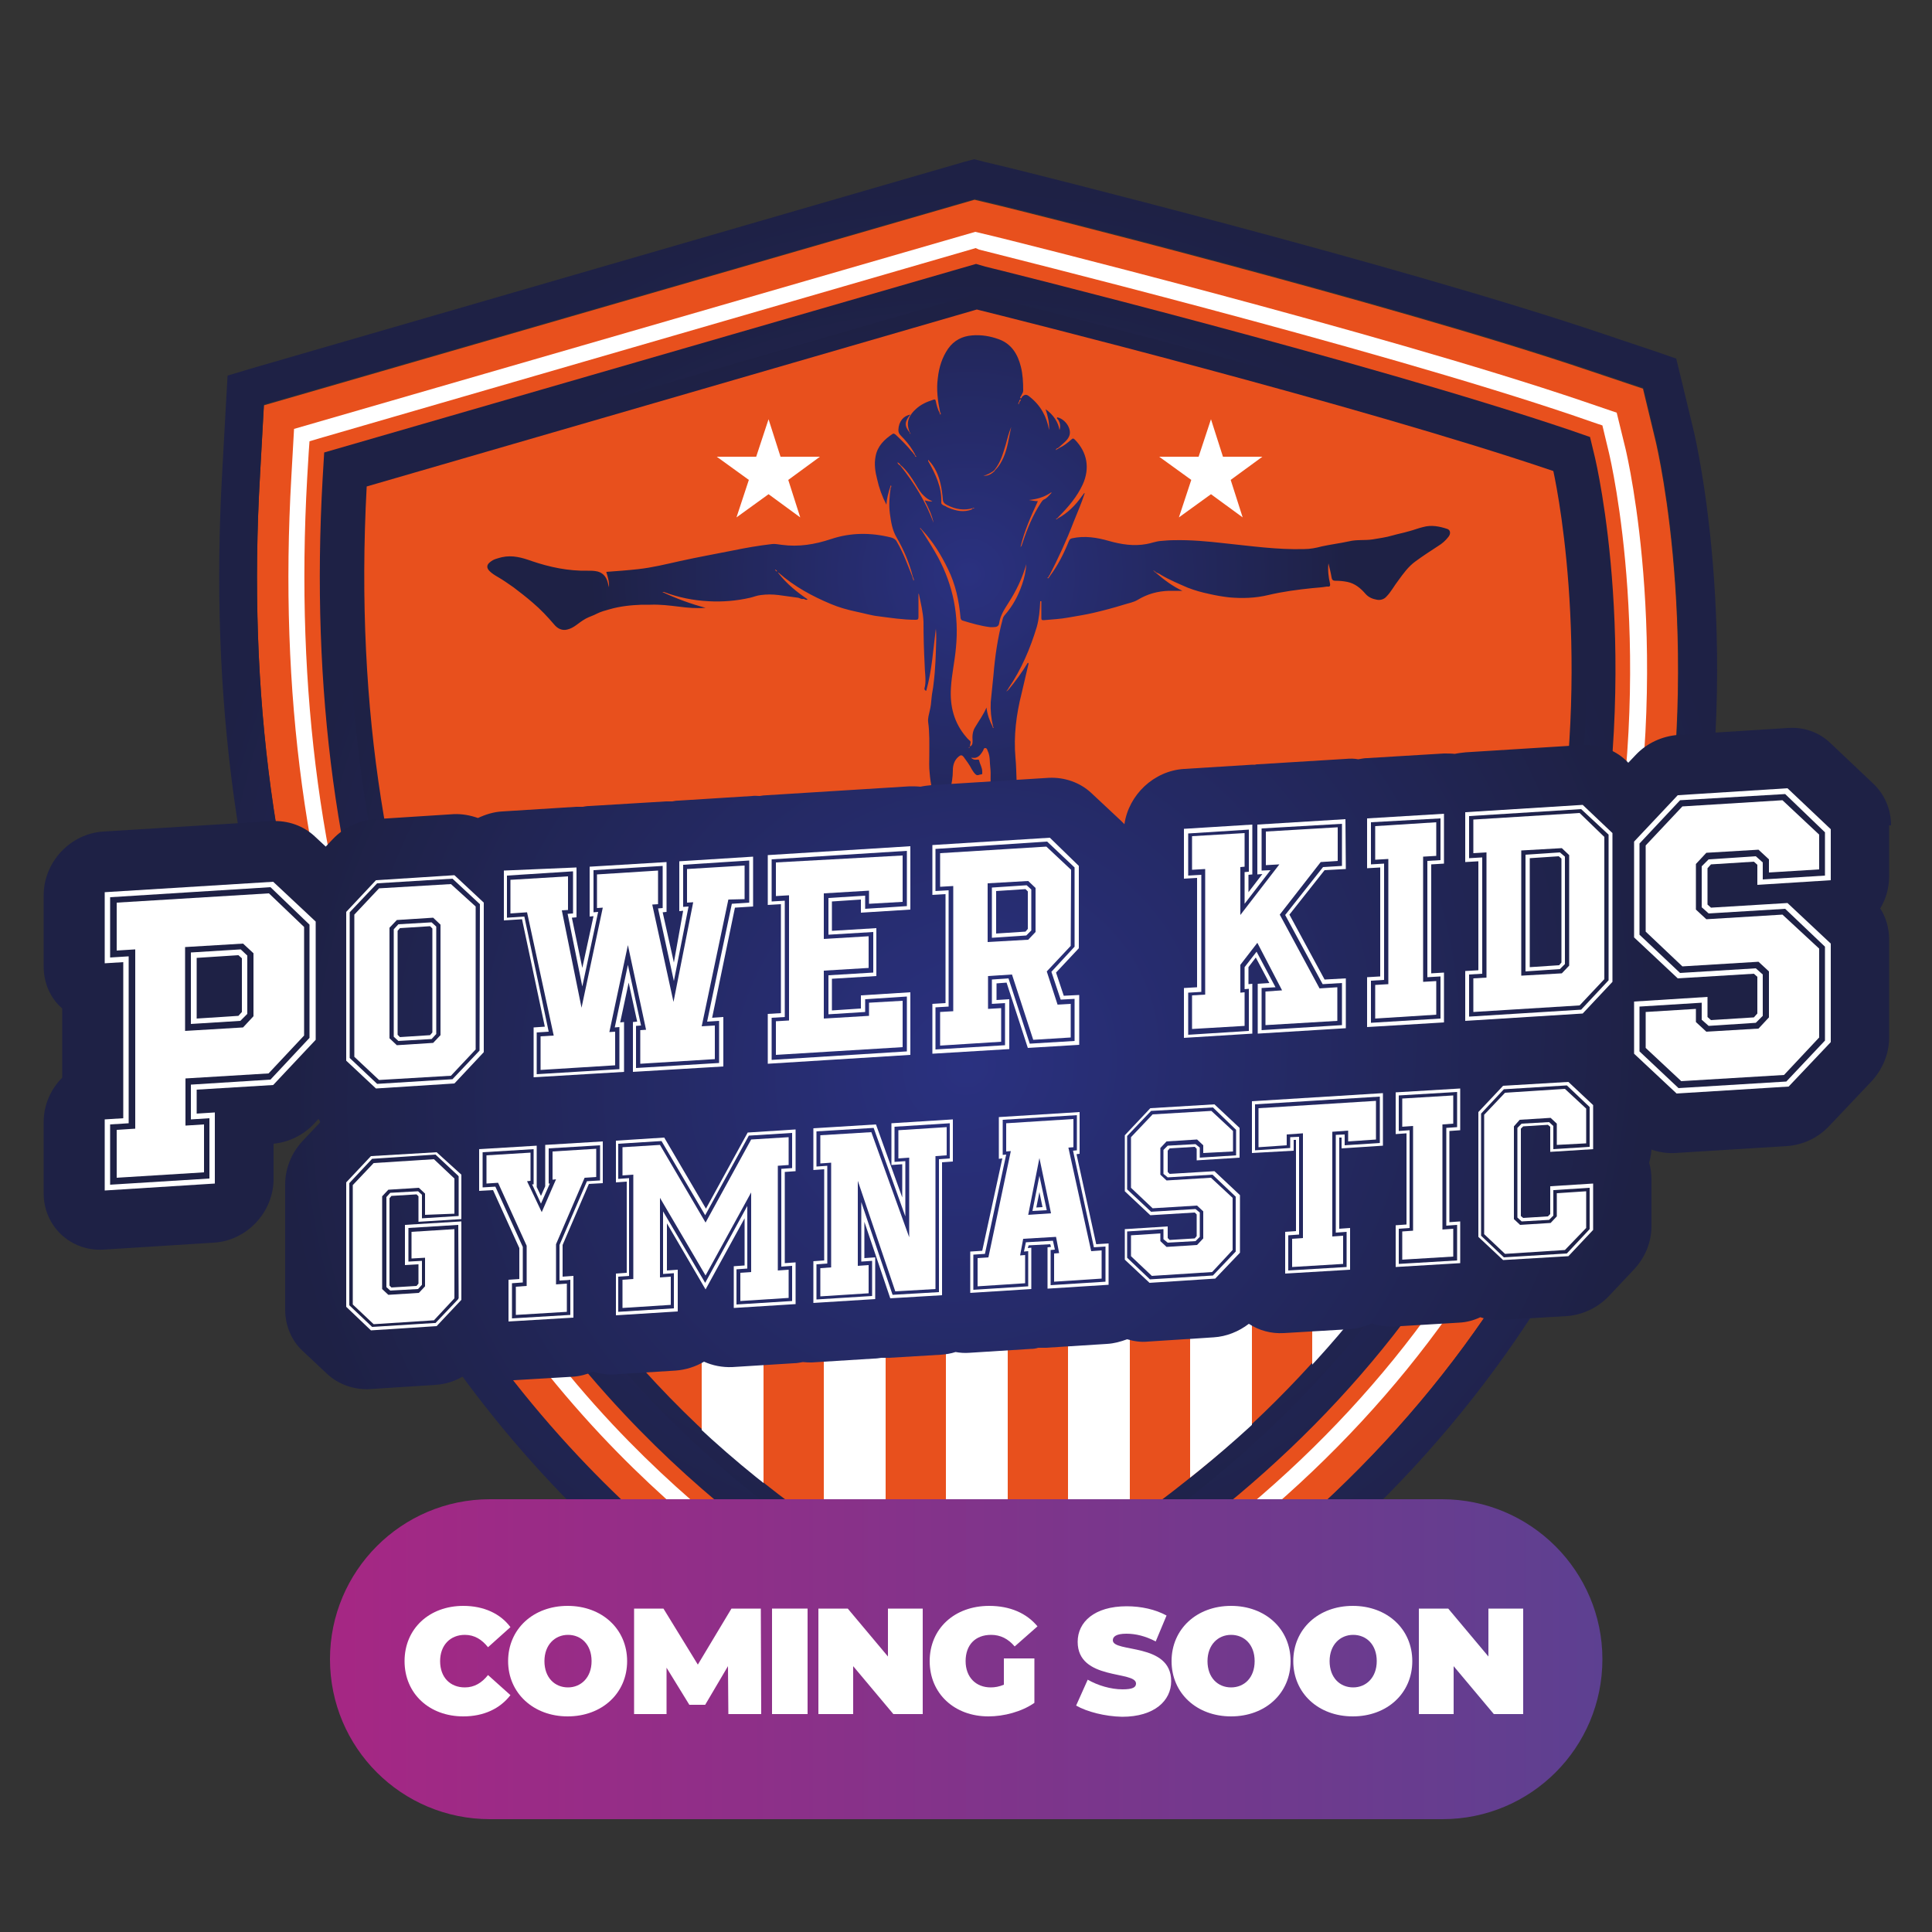
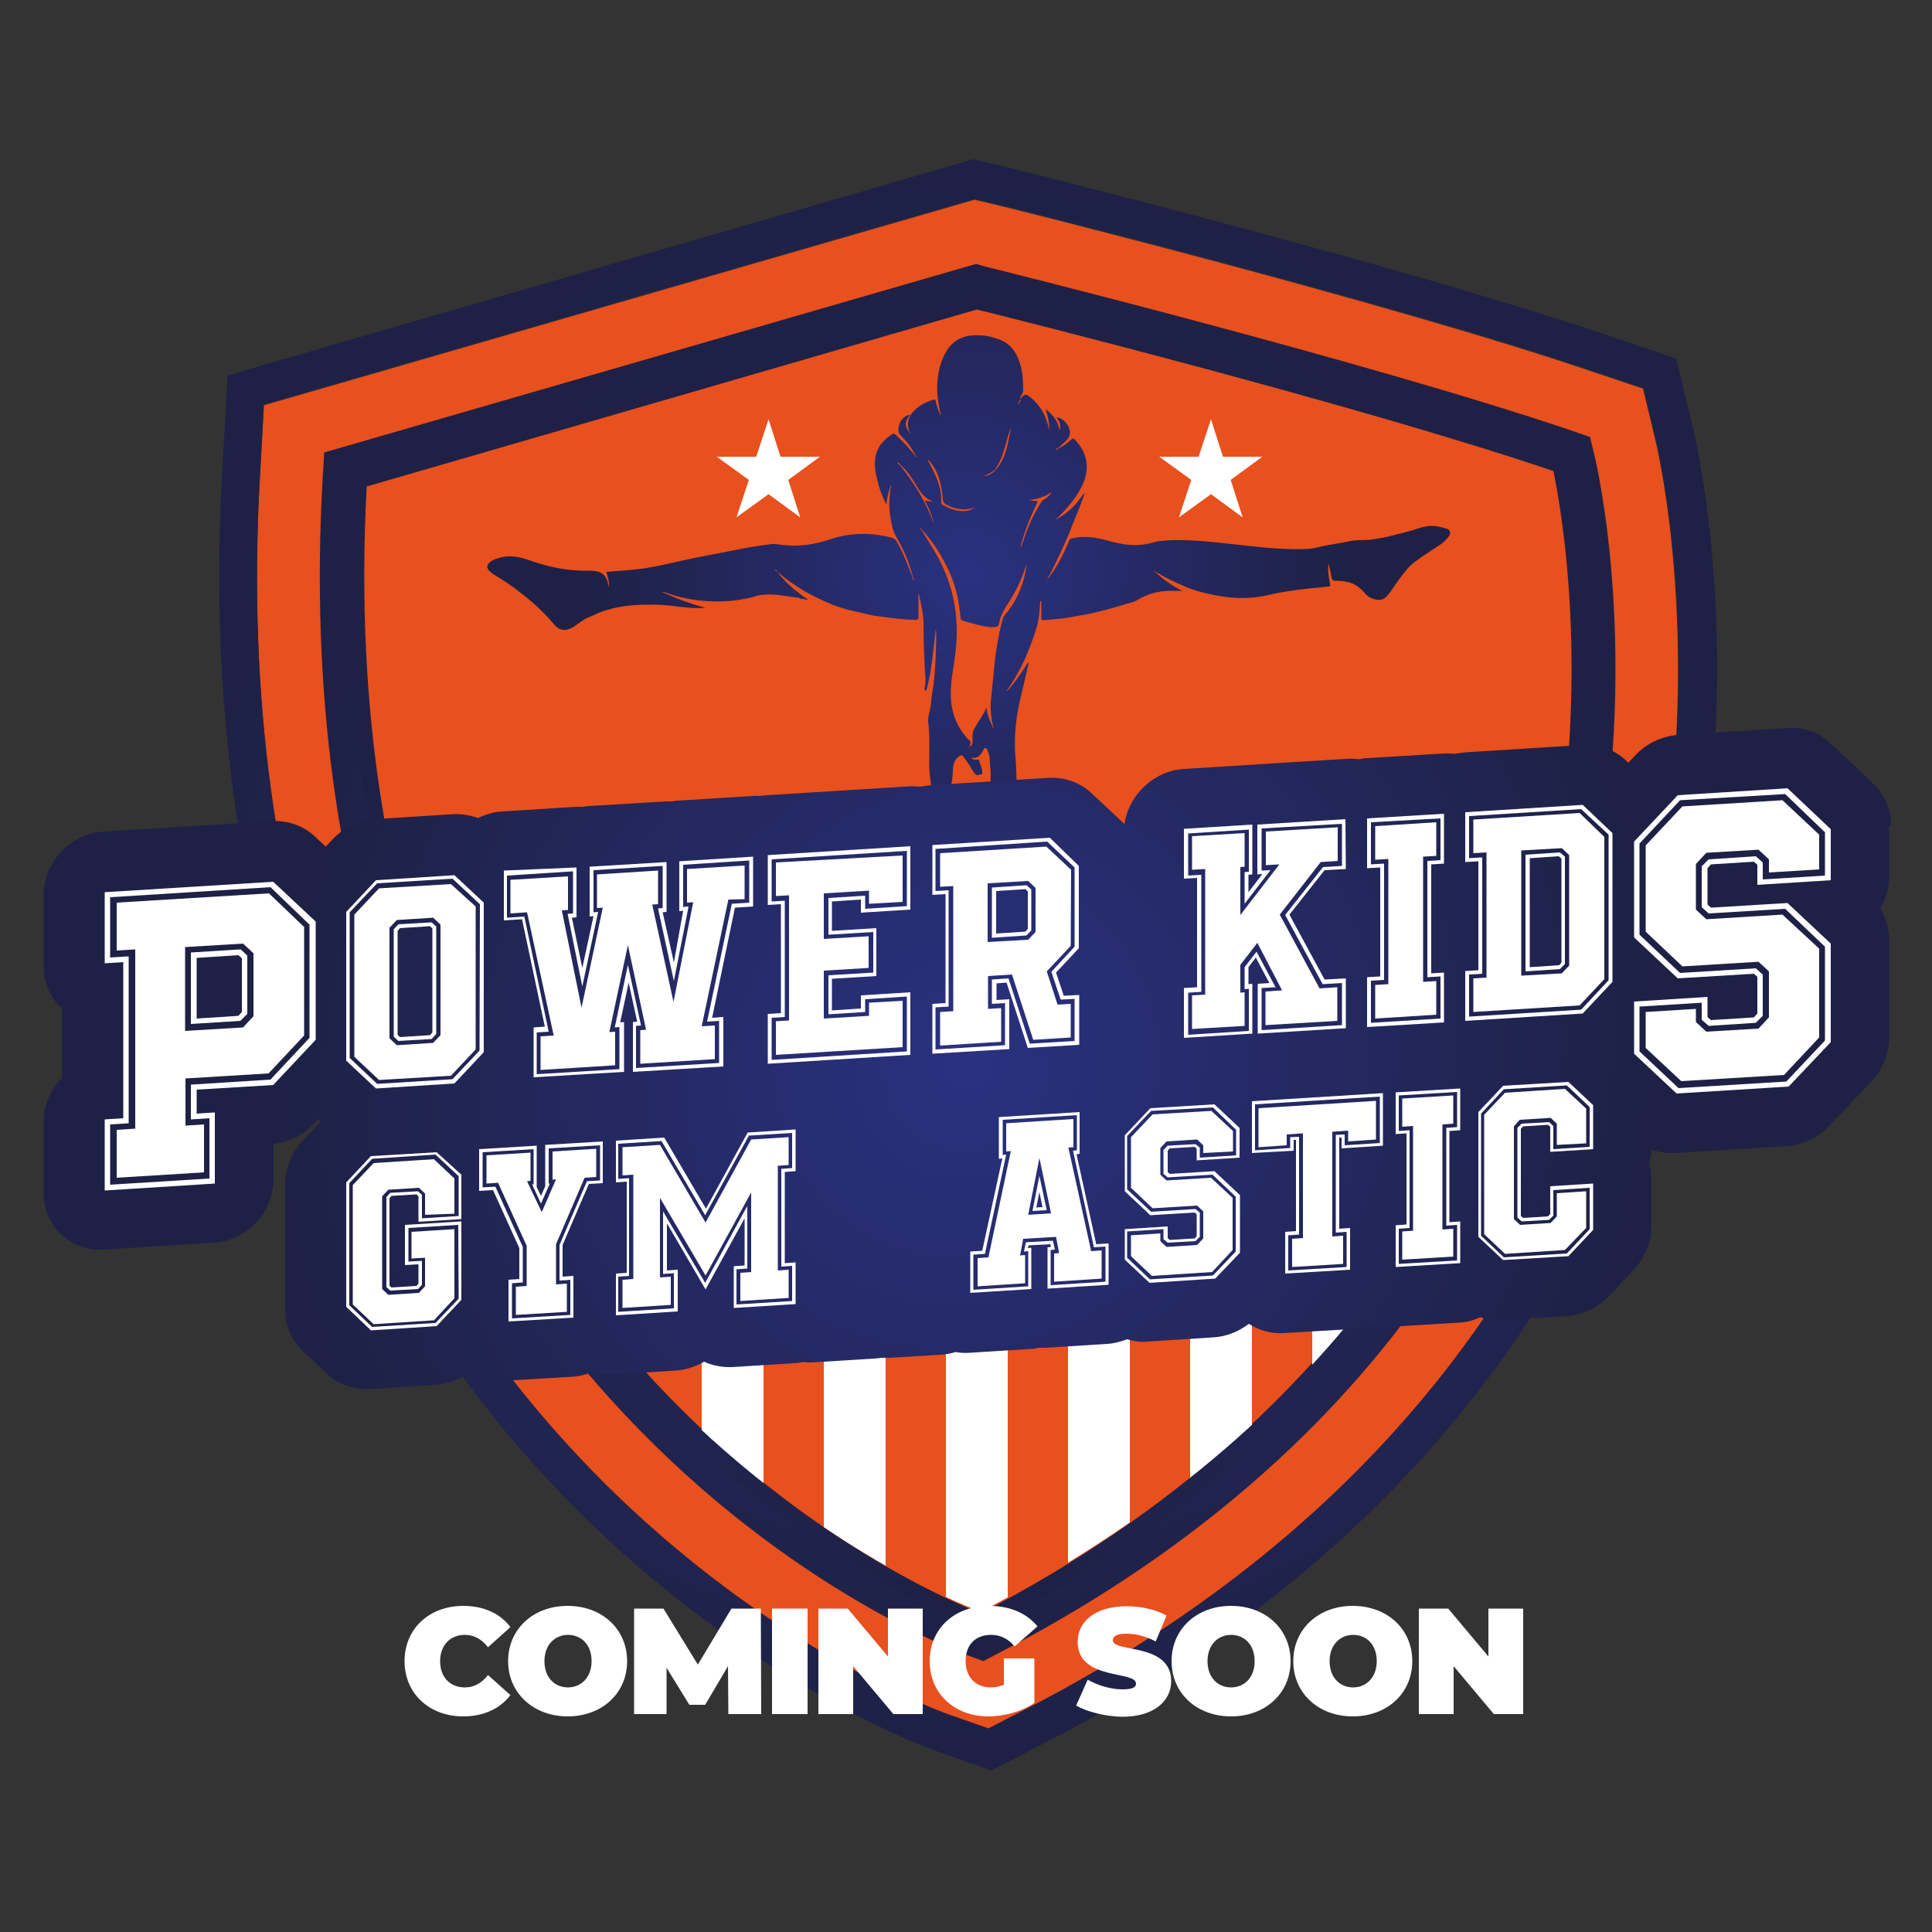
<svg xmlns="http://www.w3.org/2000/svg" xmlns:xlink="http://www.w3.org/1999/xlink" version="1.1" id="Layer_1" x="0px" y="0px" viewBox="0 0 500 500" style="enable-background:new 0 0 500 500;" xml:space="preserve">
  <rect x="0" y="0" width="500" height="500" fill="#333333" stroke="none" />
  <style type="text/css">
	.st0{fill:#E8501D;}
	.st1{fill:url(#SVGID_1_);}
	.st2{fill:#FFFFFF;}
	.st3{fill:url(#SVGID_00000020357924268789420120000015805637201062212242_);}
	.st4{fill:url(#SVGID_00000161611980668559249320000008879893710535354046_);}
	.st5{clip-path:url(#SVGID_00000151511406748286585470000008014855129881391533_);}
	.st6{fill-rule:evenodd;clip-rule:evenodd;fill:url(#SVGID_00000170273353547671718320000014675343307858820774_);}
	.st7{fill:url(#SVGID_00000144316958700746498770000012259232633262206084_);}
	.st8{fill:url(#SVGID_00000063602376151425664570000014901457807418178472_);}
	.st9{fill:url(#SVGID_00000108274286667881110700000015470936559160143017_);}
	.st10{fill:url(#SVGID_00000069396643513170643630000003201096335145837957_);}
	.st11{clip-path:url(#SVGID_00000132067920809636974660000011942608496742323593_);}
	.st12{fill-rule:evenodd;clip-rule:evenodd;fill:url(#SVGID_00000059988036410698248150000015705250861890828969_);}
	.st13{fill:url(#SVGID_00000107552011818776304110000003499891697006408328_);}
	.st14{fill:url(#SVGID_00000012454457492653023670000010734124600432429742_);}
	.st15{fill:url(#SVGID_00000031206453428070263280000016475864253586178992_);}
</style>
  <g>
    <g>
      <path class="st0" d="M245.3,443.8c-2-0.7-49.9-18.1-95.6-66.7c-26.7-28.4-47.3-61.8-61.3-99.1C71.1,231.9,64,179.8,67.3,123    l1-18.1l183.9-53.2l6.7,1.6c1,0.2,99.9,24.8,152.9,42.8l13.4,4.5l3.3,13.7c0.5,2.2,13.1,55.8-0.6,122.7    c-8.1,39.6-23.7,75.9-46.4,107.8c-28.2,39.7-67.2,72.5-115.9,97.6l-9.9,5.1L245.3,443.8z" />
      <g>
        <radialGradient id="SVGID_1_" cx="250.559" cy="250.3" r="201.298" gradientTransform="matrix(1 0 0 -1 0 500)" gradientUnits="userSpaceOnUse">
          <stop offset="0" style="stop-color:#2A3180" />
          <stop offset="1" style="stop-color:#1E2145" />
        </radialGradient>
        <path class="st1" d="M252.3,51.5l6.7,1.6c1,0.2,99.9,24.8,152.9,42.8l13.4,4.5l3.3,13.7c0.5,2.2,13.1,55.8-0.6,122.7     c-8.1,39.6-23.7,75.9-46.4,107.8c-28.2,39.7-67.2,72.5-115.9,97.6l-9.9,5.1l-10.5-3.7c-2-0.7-49.9-18.1-95.6-66.7     c-26.7-28.4-47.3-61.8-61.3-99.1c-17.3-46.1-24.4-98.2-21.1-155l1-18.1L252.3,51.5 M252.1,41.2l-2.6,0.7L65.6,95.2l-6.7,2l-0.4,7     l-1,18.1c-3.3,58.2,4,111.7,21.8,159.1c14.5,38.6,35.8,73.1,63.3,102.4c47.2,50.3,97.4,68.6,99.5,69.3l10.5,3.7l4,1.4l3.8-2     l9.9-5.1c50.2-25.8,90.3-59.7,119.4-100.7c23.5-33.1,39.7-70.6,48.1-111.6c14.2-69.1,1.1-124.7,0.6-127l-3.3-13.7l-1.3-5.3     l-5.2-1.8l-13.4-4.5c-53.7-18.2-152.8-42.8-153.7-43l-6.7-1.6L252.1,41.2L252.1,41.2z" />
      </g>
    </g>
-     <path class="st2" d="M248,436.1c-1.9-0.7-48.1-17.5-92.4-64.6c-25.9-27.6-46-60.1-59.6-96.4c-16.9-45-23.8-96-20.6-151.7l0.7-12.4   l176.3-51l4.6,1.1c1,0.2,99.8,24.8,152.3,42.6l9.1,3.1l2.3,9.4c0.5,2.2,12.7,54-0.7,119.2c-7.9,38.5-23.1,73.7-45.1,104.8   c-27.4,38.6-65.4,70.6-113,95.1l-6.7,3.5L248,436.1z" />
    <g>
      <radialGradient id="SVGID_00000153695851339832230330000012106156143409080719_" cx="250.55" cy="251" r="176.361" gradientTransform="matrix(1 0 0 -1 0 500)" gradientUnits="userSpaceOnUse">
        <stop offset="0" style="stop-color:#2A3180" />
        <stop offset="1" style="stop-color:#1E2145" />
      </radialGradient>
      <path style="fill:url(#SVGID_00000153695851339832230330000012106156143409080719_);" d="M250.1,430.3    c-1.9-0.7-46.6-16.9-89.9-63.1c-25.4-27-45-58.8-58.3-94.3c-16.6-44.2-23.4-94.4-20.3-149.2l0.5-8.1l170.5-49.4l3,0.7    c1,0.2,99.2,24.6,151.8,42.4l5.9,2l1.5,6.1c0.5,2.1,12.4,52.7-0.7,116.5c-7.7,37.6-22.6,72.1-44.1,102.4    c-26.8,37.8-64.1,69.2-110.8,93.2l-4.4,2.3L250.1,430.3z" />
      <g>
        <path class="st0" d="M252.6,68.3L255,69c1,0.2,99.1,24.6,151.6,42.4l4.9,1.7l1.2,5c0.5,2.1,12.3,52.2-0.7,115.6     c-7.7,37.4-22.4,71.6-43.8,101.7c-26.6,37.5-63.7,68.7-110.1,92.6l-3.6,1.9l-3.8-1.4c-1.9-0.7-46.2-16.8-89.2-62.6     c-25.2-26.8-44.7-58.4-57.9-93.7c-16.5-43.9-23.2-93.9-20.1-148.4l0.4-6.7L252.6,68.3 M252.5,64.2l-1,0.3L82.8,113.4l-2.7,0.8     l-0.2,2.8l-0.4,6.7c-3.1,55.1,3.7,105.6,20.4,150c13.4,35.8,33.2,67.8,58.7,95c43.7,46.5,88.8,62.9,90.7,63.6l3.8,1.4l1.6,0.6     l1.5-0.8l3.6-1.9c47-24.2,84.5-55.7,111.5-93.8c21.7-30.6,36.6-65.3,44.4-103.2c13.2-64.3,1.2-115.2,0.7-117.4l-1.2-5l-0.5-2.1     l-2.1-0.7l-4.9-1.7c-52.6-17.9-151-42.2-151.9-42.5l-2.4-0.6L252.5,64.2L252.5,64.2z" />
      </g>
    </g>
    <g>
      <path class="st0" d="M93,124.4l159.8-46.3c0,0,97.7,24.1,150.8,42.2c0,0,47.7,197.7-149.7,299.3C253.9,419.6,79.7,357.7,93,124.4z    " />
      <radialGradient id="SVGID_00000004530638972530265080000016163424011807303856_" cx="250.39" cy="251.15" r="166.642" gradientTransform="matrix(1 0 0 -1 0 500)" gradientUnits="userSpaceOnUse">
        <stop offset="0" style="stop-color:#2A3180" />
        <stop offset="1" style="stop-color:#1E2145" />
      </radialGradient>
      <path style="fill:url(#SVGID_00000004530638972530265080000016163424011807303856_);" d="M254,421.7l-0.8-0.3    c-0.4-0.2-44.5-16.2-86.2-60.6c-24.5-26.1-43.5-56.8-56.4-91.2c-16.1-43-22.7-91.9-19.7-145.4l0.1-1.4L252.7,76l0.5,0.1    c1,0.2,98.4,24.4,151,42.2l1,0.4l0.3,1.1c0.1,0.5,11.9,50.6-0.8,112.4c-7.5,36.3-21.8,69.6-42.5,98.9    c-25.9,36.6-62.1,66.9-107.4,90.3L254,421.7z M94.9,125.9C88.5,244.8,132,317.7,169.8,358c38,40.6,77.9,57.1,84,59.5    c100.7-52.2,135.6-129.9,147.1-186s2.7-102.2,1.1-109.6C351.3,104.7,260.5,82,252.8,80.1L94.9,125.9z" />
    </g>
    <g>
      <g>
        <defs>
          <path id="SVGID_00000062158107388193553300000006986945227508867747_" d="M92.9,121.9l159.8-46.3c0,0,97.7,24.1,150.8,42.2      c0,0,47.7,197.7-149.7,299.3C253.9,417.2,79.7,355.2,92.9,121.9z" />
        </defs>
        <clipPath id="SVGID_00000008134168855689809890000004289363133625797782_">
          <use xlink:href="#SVGID_00000062158107388193553300000006986945227508867747_" style="overflow:visible;" />
        </clipPath>
        <g style="clip-path:url(#SVGID_00000008134168855689809890000004289363133625797782_);">
          <rect x="117.6" y="228.9" class="st2" width="16" height="205" />
          <rect x="149.2" y="217.2" class="st2" width="16" height="216.7" />
          <rect x="181.6" y="217.2" class="st2" width="16" height="216.7" />
          <rect x="213.2" y="217.2" class="st2" width="16" height="216.7" />
          <rect x="244.8" y="217.2" class="st2" width="16" height="216.7" />
          <rect x="276.4" y="217.2" class="st2" width="16" height="216.7" />
          <rect x="308" y="217.2" class="st2" width="16" height="216.7" />
          <rect x="339.6" y="217.2" class="st2" width="16" height="216.7" />
          <rect x="371.2" y="217.2" class="st2" width="16" height="216.7" />
        </g>
      </g>
    </g>
    <polygon class="st2" points="313.4,108.5 316.5,118.2 326.7,118.2 318.5,124.2 321.6,133.9 313.4,127.9 305.1,133.9 308.3,124.2    300,118.2 310.2,118.2  " />
    <polygon class="st2" points="198.9,108.5 202,118.2 212.2,118.2 204,124.2 207.1,133.9 198.9,127.9 190.6,133.9 193.8,124.2    185.5,118.2 195.7,118.2  " />
    <radialGradient id="SVGID_00000126281179013764834320000003268939168805015468_" cx="250.69" cy="351.44" r="98.133" gradientTransform="matrix(1 0 0 -1 0 500)" gradientUnits="userSpaceOnUse">
      <stop offset="0" style="stop-color:#2A3180" />
      <stop offset="1" style="stop-color:#1E2145" />
    </radialGradient>
    <path style="fill-rule:evenodd;clip-rule:evenodd;fill:url(#SVGID_00000126281179013764834320000003268939168805015468_);" d="   M235.3,111.5c-0.9-2.4,0.1-4.2,1.8-5.7c1.2-1.1,2.7-1.8,4.3-2.3c0.5-0.2,0.7-0.2,0.8,0.4c0.2,1,0.5,2.1,1,3c0.1,0.1,0,0.4,0.2,0.4   c0.1-0.2,0.1-0.4-0.1-0.6c-0.6-2.9-1-5.9-0.6-8.8c0.3-2.8,1.1-5.4,2.7-7.7c1.5-2.1,3.6-3.2,6.2-3.4c2.4-0.2,4.7,0.2,6.9,1   c3.3,1.2,4.9,3.9,5.7,7.1c0.5,2,0.6,4.1,0.6,6.2c0,0.5-0.3,0.8-0.5,1.3c-0.1,0.2-0.4,0.4-0.2,0.7c0.3,0,0.3-0.2,0.4-0.4   c0.7-0.7,1.2-0.7,2,0c2.8,2.2,4.4,5.1,5,8.6c0.1-1.8-0.3-3.6-0.9-5.4c2,1.4,3.3,3.4,3.6,5.4c0.3-1,0.2-1.7-0.3-2.6   c-0.1-0.2-0.5-0.3-0.3-0.7l0,0c2,0.4,3.7,2.8,3.2,4.6c-0.3,1-1.1,1.7-1.9,2.4c-0.3,0.3-0.6,0.5-0.9,0.8c-0.1,0.1-0.2,0.1-0.3,0.2   c-0.2,0-0.4,0.2-0.5,0.5c0.3-0.2,0.5-0.3,0.7-0.4c0.1-0.1,0.2-0.2,0.3-0.2c1.1-0.5,2.1-1.3,3-2.1c0.4-0.4,0.6-0.4,1,0   c3.2,3.3,3.9,7.4,2,11.6c-1.5,3.2-3.7,5.8-6.2,8.3c-0.1,0.1-0.2,0.3-0.4,0.4c-0.1,0.1-0.1,0.1-0.2,0.2c-0.1,0-0.2,0-0.1,0.1   c0,0,0.1,0,0.2,0c0.1-0.1,0.1-0.1,0.2-0.2c2.6-1.4,4.6-3.4,6.3-5.8c0.2-0.3,0.4-0.5,0.6-0.8c0,0,0.1,0,0.1,0.1   c-0.8,2.5-1.9,5-2.9,7.5c-1.8,4.7-3.9,9.2-6.2,13.7c-0.2,0.1-0.2,0.2-0.2,0.4c-0.1,0.1-0.4,0.2-0.3,0.3c0.2,0.2,0.3-0.1,0.4-0.2   c0.1-0.1,0.1-0.2,0.2-0.3c2.1-2.8,3.6-5.8,4.9-9c0.2-0.5,0.4-0.7,0.9-0.8c3.2-0.7,6.4-0.2,9.5,0.7c3.2,0.9,6.4,1.4,9.7,0.8   c1.2-0.2,2.4-0.7,3.7-0.8c1.1-0.1,2.3-0.2,3.4-0.2c4.4-0.1,8.7,0.3,13.1,0.8c6.8,0.7,13.7,1.7,20.6,1.5c1.6,0,3.1-0.3,4.6-0.7   c2.3-0.5,4.7-0.8,7-1.3c2-0.5,4.1-0.2,6.1-0.5c1.7-0.3,3.4-0.5,5.1-1c1.4-0.4,2.9-0.7,4.3-1.1c1.2-0.3,2.4-0.8,3.7-1.1   c2.1-0.6,4.2-0.2,6.3,0.5c0.8,0.3,0.9,1.3,0.2,2.1c-0.7,0.9-1.6,1.7-2.6,2.3c-2,1.3-4,2.6-5.9,4c-1.8,1.3-3.1,3.1-4.4,4.9   c-1.1,1.4-1.9,3-3.1,4.2c-0.6,0.7-1.6,1-2.5,0.8c-1.1-0.2-2.1-0.6-2.9-1.5c-1.2-1.4-2.7-2.7-4.7-3.1c-1-0.2-2-0.3-3.1-0.3   c-0.7,0-0.9-0.3-1-0.9c-0.2-1.2-0.5-2.4-0.8-3.6c-0.2,1.7,0,3.5,0.4,5.2c0.2,1-0.4,0.8-0.8,0.8c-1.2,0.2-2.5,0.3-3.7,0.4   c-3.9,0.4-7.7,0.9-11.5,1.8c-3.3,0.8-6.7,0.9-10.1,0.6c-1.7-0.2-3.5-0.5-5.2-0.9c-1.9-0.4-3.7-0.9-5.5-1.6c-2.3-1-4.7-2-6.9-3.3   c-0.4-0.3-0.9-0.5-1.4-0.7c-0.1-0.2-0.2-0.3-0.4-0.2c0.1-0.2,0-0.2-0.1-0.2c0,0-0.1,0-0.1,0.1c0.1,0,0.2,0.1,0.3,0.1   c0,0.2,0.2,0.2,0.3,0.3c2.1,1.8,4.3,3.5,6.9,4.7c-1.2,0-2.4,0-3.5,0c-2.9,0.1-5.5,0.8-8,2.3c-1.1,0.7-2.5,0.9-3.7,1.3   c-2.6,0.8-5.2,1.5-7.8,2.1c-2.1,0.5-4.2,0.8-6.4,1.2c-2.1,0.4-4.3,0.5-6.5,0.7c-0.5,0-0.6-0.1-0.6-0.6c0-1.4,0-2.9,0-4.3   c-0.2,0-0.2,0-0.3,0v0.1c-0.1,2.2-0.3,4.5-0.9,6.6c-1.7,5.6-4,11-7.3,15.8c-0.1,0.1-0.1,0.2-0.1,0.3c-0.2,0.1-0.3,0.2-0.2,0.4   c-0.1-0.1-0.1-0.1-0.2,0v0.1c0.1,0,0.1-0.1,0.2-0.1c0.1-0.1,0.2-0.2,0.3-0.3c1.8-2.2,3.5-4.5,5-7c0.1,0.1,0.1,0.1,0.2,0.2   c-0.6,2.6-1.2,5.1-1.8,7.7c-1.4,5.5-2.1,11.1-1.6,16.7c0.2,2,0.2,4,0.3,6.1c0,0.7,0.1,1.3,0.2,2c0.2,1.1-0.1,1.7-1.2,2.3   c-0.2,0.1-0.2,0.3-0.2,0.5c-0.1,0.5-0.3,0.9-0.4,1.4c-0.1,0.7-0.5,0.7-1,0.6c-2.7-0.6-3.6-2.5-4-4.9c-0.3-1.8,0-3.6-0.2-5.3   c-0.2-1.5,0-3.1-0.7-4.5c-0.1-0.3-0.2-0.7-0.6-0.7c-0.5,0-0.4,0.4-0.6,0.7c-0.5,0.8-0.9,1.5-1.9,1.8c-0.4,0.1-0.8,0-1.2,0   c0.4,0.4,0.9,0.6,1.5,0.5c0.3,0,0.5-0.1,0.6,0.2c0.2,1,0.8,1.8,0.8,2.9c0,0.3,0.1,0.7-0.2,0.7c-0.5,0-0.9,0.4-1.4,0.1   c-0.5-0.4-0.8-0.9-1.1-1.4c-0.6-1.2-1.4-2.2-2.1-3.2c-0.5-0.6-0.8-0.5-1.3-0.1c-1.1,0.9-1.5,2.2-1.5,3.5c0,1.8-0.3,3.5-0.7,5.2   c-0.3,1.2,0,2.4,0.2,3.6c0.1,0.8,0.3,1.8-0.6,2.2c-0.7,0.3-1.4-0.4-1.7-1c-1.1-1.6-2.1-3.2-2.6-5.2c-0.3-1.3-0.5-2.7-0.6-4   c-0.2-1.6-0.1-3.1-0.1-4.7c0-2.9,0.1-5.8-0.3-8.6c-0.1-0.9,0.2-1.9,0.4-2.8c0.3-1.2,0.4-2.3,0.5-3.5s0.4-2.3,0.5-3.5   c0.5-3.9,0.6-7.8,0.7-11.7c0-0.9,0-1.7-0.1-2.6c-0.7,5.4-1,10.8-2.5,16.1c-0.8-0.3-0.3-1-0.3-1.3c0.3-1.8-0.1-3.7-0.1-5.5   c-0.2-3.7-0.3-7.4-0.3-11.1c-0.1-2.4-0.7-4.8-1.2-7.2c0,0-0.1-0.1-0.1,0c0,2,0,4,0,6c0,0.6-0.2,0.7-0.8,0.7c-3.2,0-6.4-0.5-9.5-0.9   c-1.9-0.2-3.8-0.8-5.8-1.2c-2.3-0.5-4.5-1.1-6.6-2c-4.8-2-9.4-4.5-13.4-8c-0.1,0-0.2-0.1-0.2-0.1c-0.1,0.1,0,0.2,0.1,0.2   c2.1,2.7,4.7,4.8,7.5,6.7c-0.4,0.4-0.8-0.2-1.2-0.1c-0.4,0.1-0.8-0.2-1.2-0.3c-1.7-0.2-3.4-0.5-5.1-0.7c-1.6-0.2-3.1-0.2-4.6,0   c-1,0.1-1.9,0.5-2.8,0.7c-3.5,0.8-7.1,1.1-10.7,0.9c-4-0.2-7.9-1-11.6-2.4c-0.1,0-0.2,0-0.4,0c3.6,1.7,7.4,3.1,11.2,4.1   c-2.3,0.2-4.6,0-6.9-0.3c-2.5-0.3-4.9-0.6-7.4-0.5c-0.7,0-1.5,0-2.2,0c-2.8,0.1-5.7,0.4-8.4,1.2c-1.1,0.3-2.2,0.6-3.2,1.1   c-0.9,0.5-2,0.8-2.9,1.3s-1.7,1.1-2.5,1.7c-0.7,0.5-1.4,0.9-2.2,1.1c-1.4,0.4-2.6-0.2-3.5-1.3c-1.7-2-3.5-3.9-5.5-5.6   c-1.6-1.4-3.3-2.7-5-4c-1.3-0.9-2.7-1.9-4.1-2.7c-0.7-0.4-1.5-0.9-2.1-1.5c-0.8-0.8-0.8-1.6,0.1-2.3c0.9-0.8,2-1,3.1-1.3   c2.7-0.6,5.2,0.1,7.7,1c4.7,1.6,9.5,2.6,14.5,2.5c0.7,0,1.4,0,2,0.1c1.7,0.2,2.8,1.3,3.2,3c0.1,0.4,0.2,0.8,0.3,1.2   c0.1-1.4-0.3-2.7-0.7-4c2.8-0.2,5.5-0.4,8.2-0.7c3.7-0.4,7.3-1.3,10.9-2.1c4.5-1,9-1.8,13.5-2.7c3.4-0.7,6.8-1.3,10.3-1.7   c0.8-0.1,1.6,0.1,2.5,0.2c4.4,0.6,8.6-0.1,12.8-1.5c5.1-1.7,10.3-1.7,15.5-0.4c0.7,0.2,1.2,0.5,1.5,1.1c1.7,2.9,2.8,6,4,9   c0.1,0.2,0,0.4,0.2,0.6c0,0.2,0.1,0.3,0.1,0.5c0.2-0.3,0.1-0.5,0-0.6c-0.1-0.2-0.1-0.4-0.2-0.6c-0.9-3.5-2.3-6.8-4.1-9.9   c-1.2-2-1.5-4.1-1.8-6.3s-0.1-4.5,0.2-6.7c0.2-0.2,0.2-0.3,0.1-0.6c-0.2,0.1-0.1,0.3-0.2,0.4c-0.5,1.5-0.9,3-1,4.6   c-1.1-2.1-1.9-4.3-2.4-6.6c-0.5-1.9-0.8-3.9-0.4-5.9c0.5-2.7,2.3-4.4,4.4-5.8c0.3-0.2,0.5,0,0.8,0.2c1.5,1.4,2.9,2.8,4.2,4.4   c0.1,0.1,0.2,0.2,0.3,0.3c0,0.1,0.1,0.2,0.1,0.2c0.1,0.1,0.2,0.2,0.3,0.3c0,0.1,0.1,0.2,0.1,0.3c0.1,0.1,0.1,0.3,0.3,0.2   c0.1-0.1,0-0.2-0.2-0.3c0-0.1-0.1-0.2-0.1-0.3c0-0.1-0.1-0.3-0.2-0.3c0-0.1-0.1-0.2-0.1-0.3c-0.1-0.1-0.2-0.2-0.2-0.3   c-0.9-1.5-2-2.8-3.2-4c-0.5-0.5-0.6-0.9-0.6-1.5c0.1-2.1,1.3-3.6,3.1-3.9c-1.5,1.8-1.6,2.9-0.2,4.6c0,0.1,0.1,0.3,0.2,0.1   c-0.1,0.1-0.2,0.1-0.1,0.2l0.1,0.1c0.1-0.1,0-0.2-0.1-0.3C235.4,111.7,235.3,111.6,235.3,111.5z M250.9,193.6   c-0.1,0-0.1-0.1-0.2-0.1c0,0,0,0.1-0.1,0.1C250.8,193.6,250.8,193.6,250.9,193.6c0-0.1,0-0.2,0-0.3c0,0-0.1,0-0.1,0.1   C250.8,193.5,250.9,193.6,250.9,193.6z M257.4,121.6c-0.1,0.1-0.2,0.2-0.3,0.3c-0.8,0.5-1.5,1-2.6,1.2c1,0.1,1.8-0.2,2.8-1.1   c0.1-0.1,0.2-0.2,0.2-0.3c0.1-0.1,0.1-0.1,0.2-0.2c0.9-0.9,1.5-2,2-3.1c1.1-2.5,1.4-5.3,2-7.9c-0.6,1.4-1,3-1.4,4.5   C259.6,117.3,259,119.6,257.4,121.6C257.5,121.5,257.4,121.5,257.4,121.6z M238.3,136.8c0-0.1-0.1-0.2-0.1-0.2   c-0.1,0.1-0.1,0.2,0,0.3s0.2,0.2,0.3,0.3c1.5,2.4,3,4.7,4.3,7.1c3.9,7.3,5.4,15,4.6,23.3c-0.3,3.5-1.1,6.9-1.3,10.4   c-0.3,4.8,0.8,9.1,4,12.8c0.3,0.4,0.7,0.7,1,1c0.3,0.4-0.2,0.9,0,1.4c0.6-0.4,0.6-0.9,0.6-1.5c-0.1-1.2,0-2.4,0.6-3.4   c1-1.7,2.2-3.3,3-5.2c0.2,1.8,0.8,3.4,1.6,5c0,0.1,0,0.3,0.2,0.3c0.1,0,0-0.2-0.1-0.4c-0.5-2.1-0.7-4.2-0.6-6.3   c0.2-2.3,0.5-4.6,0.7-6.9c0.4-4.9,1.1-9.8,2.4-14.6c0.1-0.4,0.3-0.8,0.6-1.1c2-2.3,3.4-4.9,4.4-7.8c0.6-1.7,1-3.5,1.1-5.3   c-1,3.6-2.6,6.9-4.6,10c-1,1.6-2.1,3.2-2.4,5.2c-0.1,0.9-0.7,1.1-1.5,1.1c-0.3,0-0.6,0-0.9,0c-2.4-0.3-4.8-1-7.1-1.7   c-0.3-0.1-0.4-0.3-0.5-0.6c-0.4-4.5-1.3-8.8-3.3-12.8c-1.8-3.7-3.9-7.1-6.7-10.1C238.5,137,238.4,136.9,238.3,136.8z M264,103.8   c0.1-0.1,0.3-0.3,0.1-0.4c-0.1-0.1-0.2,0.2-0.3,0.3c0,0.1-0.1,0.3-0.1,0.4c-0.2,0.1-0.2,0.3-0.1,0.6c0.1-0.2,0.1-0.4,0.2-0.5   C263.9,104,263.9,103.9,264,103.8z M200.8,147.5c0-0.1-0.1-0.1-0.2-0.1v0.1C200.6,147.6,200.7,147.6,200.8,147.5   c-0.2,0.2,0.1,0.3,0.2,0.4c0,0,0.1,0,0.1-0.1C201.1,147.7,200.9,147.6,200.8,147.5z M232.2,119.7L232.2,119.7L232.2,119.7   c0.2,0.3,0.4,0.6,0.8,0.8c3.6,4.5,6.6,9.4,8.6,14.8c-0.4-2-1.3-3.9-2.3-5.8c0.7,0.1,1.3,0.4,2,0.2c-0.9-0.3-1.6-0.8-2.2-1.4   c-0.9-0.8-1.5-1.9-2.1-2.9c-1.1-1.8-2.3-3.7-4-5.1C232.9,120.1,232.6,119.7,232.2,119.7z M240.4,119.2c0-0.1-0.1-0.2-0.2-0.1   c0,0,0,0.1,0,0.2c1.9,3.4,3.6,6.8,3.4,10.8c0,0.4,0.3,0.5,0.6,0.7c0.3,0.1,0.6,0.2,0.8,0.4c1.8,0.8,3.7,1.4,5.7,0.9   c0.7-0.2,0.8-0.2,1.1-0.6c0.1,0.2,0.2,0.1,0.3,0c0,0,0-0.1,0.1-0.1c-0.2,0-0.3,0-0.4,0.1c-2.3,0.7-4.6,0.3-6.7-0.8   c-0.6-0.3-1.1-0.7-1.1-1.5c-0.1-1.3-0.3-2.7-0.6-4C242.9,123,242,120.9,240.4,119.2z M271.8,127.6c-1.7,1.1-3.5,1.6-5.5,1.8   c0.7,0.1,1.4,0.3,2.3,0.3c-1.8,3.9-3.5,7.7-4.5,11.9c0.2-0.2,0.2-0.3,0.3-0.4c0.1-0.3,0.2-0.6,0.3-0.9c1.2-3.6,2.6-7,4.7-10.2   c0.2-0.3,0.4-0.6,0.7-0.8c0.8-0.3,1.3-1,1.9-1.6c0.1-0.1,0.2-0.2,0-0.3C271.9,127.5,271.9,127.6,271.8,127.6z" />
    <g>
      <radialGradient id="SVGID_00000017513231440093968940000010759006176163188111_" cx="250.35" cy="191.265" r="177.064" gradientTransform="matrix(1 -6.180000e-02 0 -1 0 482.671)" gradientUnits="userSpaceOnUse">
        <stop offset="0" style="stop-color:#2A3180" />
        <stop offset="1" style="stop-color:#1E2145" />
      </radialGradient>
      <path style="fill:url(#SVGID_00000017513231440093968940000010759006176163188111_);" d="M489.4,213.6c0-4.1-1.6-7.9-4.5-10.7    l-11.2-10.6c-2.9-2.8-6.9-4.2-11-3.9l-28.4,1.8c-4.1,0.3-8.1,2.1-11,5.2l-1.9,2l-0.7-0.7c-2.9-2.7-6.9-4.1-11-3.9l-30.4,1.9    c-0.9,0.1-1.9,0.2-2.8,0.4c-0.9-0.1-1.8-0.1-2.8-0.1l-19.9,1.2c-0.8,0-1.6,0.2-2.3,0.3c-1-0.2-2.1-0.2-3.2-0.1l-22.8,1.4    c-0.2,0-0.4,0-0.7,0.1c-0.2,0-0.4,0-0.7,0l-17.7,1.1c-7.8,0.5-14.3,6.7-15.4,14.3c-0.3-0.3-0.6-0.6-0.9-0.9l-7.7-7.2    c-2.9-2.7-6.9-4.1-11-3.9l-30.4,1.9c-0.9,0.1-1.9,0.2-2.8,0.4c-0.9-0.1-1.8-0.1-2.8-0.1l-36.9,2.3c-0.6,0-1.3,0.1-1.9,0.2    c-0.6,0-1.3-0.1-1.9,0l-19.1,1.2c-0.6,0-1.1,0.1-1.6,0.2c-0.5,0-1.1,0-1.6,0l-19.9,1.2c-0.6,0-1.1,0.1-1.7,0.2c-0.6,0-1.1,0-1.7,0    L130,210c-2.2,0.1-4.4,0.8-6.3,1.7c-2-0.7-4.1-1.1-6.3-1L97.1,212c-4.1,0.3-8.1,2.1-11,5.2l-1.8,1.9l-2.9-2.7    c-2.9-2.7-6.9-4.1-11-3.9l-43.6,2.7c-8.6,0.5-15.5,7.9-15.5,16.5v18.4c0,4.4,1.8,8.3,4.8,10.9v17.9c-3,3-4.8,7.1-4.8,11.5v18.4    c0,8.6,7,15.1,15.5,14.6l28.5-1.8c8.6-0.5,15.5-7.9,15.5-16.5V296c3.9-0.4,7.7-2.2,10.5-5.2l1.1-1.2l0.7,0.6l-4.8,5.1    c-2.9,3.1-4.5,7.1-4.5,11.3v32.3c0,4.1,1.6,8,4.5,10.7l6.4,6c2.9,2.7,6.9,4.1,11,3.9l17-1.1c3.4-0.2,6.6-1.5,9.3-3.7    c2.6,1.8,5.8,2.8,9.3,2.6l16.8-1c1.9-0.1,3.7-0.6,5.4-1.3c1.7,0.5,3.5,0.8,5.4,0.7l16-1c2.6-0.2,5.1-1,7.3-2.3    c2.2,1,4.7,1.5,7.3,1.4l16-1c0.8,0,1.6-0.2,2.3-0.3c0.8,0.1,1.5,0.1,2.3,0.1l16-1c0.7,0,1.3-0.1,2-0.2c0.6,0,1.3,0,2,0l13.4-0.8    c1.3-0.1,2.6-0.3,3.8-0.7c1.1,0.2,2.3,0.3,3.6,0.2l15.8-1c0.7,0,1.4-0.1,2-0.3c0.7,0,1.3,0,2,0l15.8-1c1.8-0.1,3.6-0.6,5.2-1.2    c1.7,0.5,3.5,0.8,5.4,0.6l17-1.1c3.3-0.2,6.5-1.5,9.1-3.5c2.6,1.7,5.7,2.6,9.1,2.4l16.8-1c2.1-0.1,4.1-0.7,5.9-1.5    c1.8,0.6,3.8,0.9,5.9,0.8l16.7-1c2-0.1,3.8-0.6,5.5-1.4c1.8,0.6,3.6,0.8,5.5,0.7l16.9-1c4.1-0.3,8.1-2.2,11-5.3l6.4-6.8    c2.9-3.1,4.5-7.1,4.5-11.2v-12c0-1.5-0.2-3-0.6-4.4c0.3-1.1,0.5-2.2,0.6-3.4c1.9,0.7,4,1,6.1,0.9l29-1.8c4.1-0.3,8-2.1,10.9-5.2    l10.9-11.5c2.9-3.1,4.6-7.2,4.6-11.3v-25.5c0-2.9-0.8-5.7-2.3-8c1.5-2.5,2.3-5.3,2.3-8.3v-13.2H489.4z" />
      <g>
        <g>
          <path class="st2" d="M119.4,304L119.4,304v0.1v11.4l-11.1,0.7v-6.6l-0.5-0.5l-6.5,0.4l-0.5,0.6v22.6l0.5,0.5l6.5-0.4l0.5-0.6v-5      l-3.5,0.2V317l14.6-0.9v20.2v0.1l-6.4,6.8l-17,1.1l-6.4-6.1V306l6.4-6.8l17-1L119.4,304z M96.3,299.9l-5.9,6.3v31.6l5.9,5.6h0.1      l15.9-1h0.4l5.9-6.2v-0.1l0.1-0.1l-0.1-19l-12.9,0.8v8.7l3.5-0.2v6.2l-1,1.1L101,334l-1-0.9v-23.3l1-1.1l7.2-0.4l1,0.9v6.1      l9.5-0.6v-10.3h-0.1v-0.1l-5.9-5.5L96.3,299.9z M110,314.4v-5.5l-1.6-1.5l-7.9,0.5l-1.6,1.7v24l1.6,1.5l7.9-0.5l1.6-1.7v-7.4      l-3.5,0.2v-6.9l11.1-0.7v17.8v0.1l-5.3,5.7h-0.1l-15.5,1l-5.4-5.1v-30.9l5.4-5.7l15.6-1l5.3,5v0.1v9L110,314.4z" />
          <path class="st2" d="M156,295.4v10.8l-3.6,0.2l-6.8,15.8v8.2l2.8-0.2V341l-16.8,1v-10.8l2.8-0.2v-8l-6.8-15l-3.6,0.2v-10.8      l14.9-0.9v10.7l1.1,2.3l1.1-2.5v-10.7L156,295.4z M141.9,306.3h0.4l-2.3,5.2l-2.3-5h0.4v-9.1l-13.2,0.8v9.1l3.3-0.2l7.1,15.6      v9.2l-2.8,0.2v9.1l15.1-0.9v-9.1l-0.9,0.1l-1.9,0.1v-9.2l7.1-16.5l3.4-0.2v-9.1l-13.3,0.8v9.1H141.9z M154.3,297.3v7.3l-3,0.2      l-7.4,17.2v10.4l2.8-0.2v7.3l-13.2,0.8V333l2.8-0.2v-10.4l-7.4-16.3l-3,0.2V299l11.4-0.7v7.3l-0.9,0.1l3.8,8l3.7-8.5l-0.9,0.1      V298L154.3,297.3z" />
          <path class="st2" d="M205.9,292.3v10.8l-2.8,0.2v23.6l2.8-0.2v10.8l-16,1v-10.8l2.8-0.2v-12.2l-10.1,18.4l-10-17.1v12.2l2.8-0.2      v10.8l-16,1v-10.8l2.8-0.2v-23.6l-2.8,0.2v-10.8l12.5-0.8l10.8,18.4l10.8-19.7L205.9,292.3z M205,293.2l-11.2,0.7l-11.3,20.6      l-11.3-19.2L160,296v9.1l2.8-0.2v25.3l-2.8,0.2v9.1l14.4-0.9v-9.1l-2.8,0.2v-16.2l10.9,18.5l10.9-19.9v16.2l-2.8,0.2v9.1      l14.4-0.9v-9.1l-2.8,0.2v-25.3l2.8-0.2L205,293.2L205,293.2z M204.1,301.5l-2.8,0.2v27.1l2.8-0.2v7.3l-12.5,0.8v-7.3l2.8-0.2      v-20.6c0,0,0,0-11.8,21.5L170.8,310v20.6l2.8-0.2v7.3l-12.5,0.8v-7.3l2.8-0.2v-27l-2.8,0.2v-7.3l9.7-0.6l11.8,20.1l11.8-21.5      l9.7-0.6V301.5z" />
-           <path class="st2" d="M246.6,300.6l-2.8,0.2v34.4l-13.4,0.8l-6.7-19.8v9.4l2.8-0.2v10.8l-16,1v-10.8l2.8-0.2v-23.6l-2.8,0.2V292      l16.2-1l6.8,18.9v-8.6l-2.8,0.2v-10.8l15.9-1V300.6z M231.5,291.6v9.1l2.8-0.2v14.3l-8.2-22.9l-14.8,0.9v9.1l2.8-0.2V327      l-2.8,0.2v9.1l14.4-0.9v-9.1l-2.8,0.2v-15.4l8.1,24l12-0.7V300l2.8-0.2v-9.1L231.5,291.6z M244.9,299l-2.8,0.2v34.4l-10.4,0.6      l-9.7-28.6v22l2.8-0.2v7.3l-12.5,0.8v-7.3l2.8-0.2v-27.1l-2.8,0.2v-7.3l13.2-0.8l9.8,27.2v-20.6l-2.8,0.2v-7.3l12.5-0.8v7.3      H244.9z" />
          <path class="st2" d="M279.4,287.8v10.8l-0.8,0.1l5.1,23.3l3.2-0.2v10.7l-15.8,1v-10.7l0.9-0.1l-0.2-0.7l-5.6,0.3L266,323      l0.9-0.1v10.7l-15.8,1v-10.7l3.1-0.2l5.2-23.9l-0.9,0.1v-10.8L279.4,287.8z M259.4,298.9l1-0.1l-5.5,25.7l-3,0.2v9.1l14.2-0.9      v-9.1l-1.1,0.1l0.5-2.4l7-0.4l0.5,2.3l-1.1,0.1v9.1l14.2-0.9v-9.1l-3,0.2l-5.4-25l1-0.1v-9.1l-19.2,1.2v9.1H259.4z M285.1,323.6      v7.3l-12.3,0.8v-7.3l1.3-0.1l-0.8-4.2l-8.5,0.5l-0.8,4.3l1.3-0.1v7.3l-12.3,0.8v-7.3l2.8-0.2l5.8-27.5l-1.2,0.1v-7.3l17.4-1.1      v7.3l-1.3,0.1l5.9,26.8L285.1,323.6z M272,314l-3-14.3l-2.9,14.7L272,314z M269,304.3l1.9,8.9l-3.7,0.2L269,304.3z M269.8,312.4      l-0.8-3.9l-0.8,4L269.8,312.4z" />
          <path class="st2" d="M320.8,291.9v7.7l-11.1,0.7v-3l-0.5-0.5l-6.5,0.4l-0.5,0.6v5.5l0.5,0.5l11.6-0.7l6.6,6.2v14.9l-6.4,6.7      l-17,1.1l-6.4-6v-7.9l11.1-0.7v3l0.5,0.5l6.5-0.4l0.5-0.6v-5.6l-0.5-0.5l-11.5,0.7l-6.6-6.2v-14.5l6.6-7l16.6-1L320.8,291.9z       M297.9,287.5l-6.2,6.5v13.8l6.2,5.8l11.5-0.7l1.1,0.9v6.3l-1.1,1.1l-7.2,0.4l-1.1-0.9v-2.6l-9.4,0.6v6.8l5.9,5.6l16.3-1      l5.9-6.2v-14.2l-6-5.7l-11.6,0.7l-1.1-0.9v-6.2l1.1-1.1l7.2-0.4l1.1,0.9v2.6l9.4-0.6v-6.6l-6-5.8L297.9,287.5z M311.4,298.4v-2      l-1.6-1.5l-7.9,0.5l-1.6,1.7v6.9l1.6,1.5l11.5-0.7l5.6,5.2v13.5l-5.3,5.7l-15.6,1l-5.4-5.1v-5.4l7.6-0.5v2l1.6,1.5l7.9-0.5      l1.6-1.7v-7l-1.6-1.5l-11.5,0.7l-5.6-5.3v-13.1l5.6-5.9l15.2-0.9l5.6,5.2v5.3L311.4,298.4z" />
          <path class="st2" d="M357.9,282.9v13.6l-10.7,0.7v-2.8h-0.6V318l2.8-0.2v10.8l-16.8,1v-10.8l2.8-0.2V295h-0.6v2.8l-10.8,0.6V285      L357.9,282.9z M324.8,297.7l9.1-0.6v-2.8l2.3-0.1v25.3l-2.8,0.2v9.1l15.1-0.9v-9.1l-2.8,0.2v-25.3l2.3-0.1v2.8l9.1-0.6v-12      l-32.3,2L324.8,297.7L324.8,297.7z M356.2,294.9l-7.3,0.5v-2.8l-4.1,0.3V320l2.8-0.2v7.3l-13.2,0.8v-7.3l2.8-0.2v-27.1l-4.2,0.3      v2.8l-7.3,0.5v-10.1l30.4-1.9v10H356.2z" />
          <path class="st2" d="M377.9,281.7v10.8l-2.8,0.2v23.6l2.8-0.2v10.8l-16.7,1v-10.8l2.8-0.2v-23.6l-2.8,0.2v-10.8L377.9,281.7z       M362,292.7l2.8-0.2v25.3L362,318v9.1l15.1-0.9V317l-2.8,0.2v-25.3l2.8-0.2v-9.1l-15.1,0.9V292.7z M373.3,291l2.8-0.2v-7.3      l-13.2,0.8v7.3l2.8-0.2v27.1l-2.8,0.2v7.3l13.2-0.8V318l-2.8,0.2V291z" />
          <path class="st2" d="M412.3,286v11.4l-11.1,0.7v-6.5l-0.6-0.5l-6.4,0.4l-0.6,0.6v22.6l0.6,0.5l6.4-0.4l0.6-0.6V307l11.1-0.7v12      l-6.4,6.8l-16.9,1l-6.4-6v-32.3l6.4-6.8l16.9-1L412.3,286z M389.2,281.9l-5.9,6.3v31.6l5.9,5.6l16.3-1l5.9-6.3v-10.7L402,308      v6.6l-1.1,1.1l-7.1,0.4l-1.1-1v-23.2l1.1-1.1l7.1-0.4l1.1,1v6l9.4-0.6v-10.3l-5.9-5.6L389.2,281.9z M402.9,296.3v-5.5l-1.6-1.5      l-8,0.5l-1.5,1.7v24l1.6,1.5l7.9-0.5l1.6-1.7v-6l7.6-0.5v9.5l-5.5,5.7l-15.5,1l-5.4-5.1v-30.9l5.4-5.7l15.5-1l5.5,5.1v9      L402.9,296.3z" />
        </g>
        <path class="st2" d="M81.7,238.5v30.6l-11,11.7L50.9,282v6.2l4.7-0.3v18.4l-28.5,1.8v-18.4l4.8-0.3V249l-4.8,0.3v-18.4l43.6-2.7     L81.7,238.5z M28.5,232.2v15.6l4.8-0.3v43.2l-4.8,0.3v15.6l25.7-1.6v-15.6l-4.8,0.3v-9l20.6-1.3l10.1-10.8v-29.3L70,229.6     L28.5,232.2z M78.7,239.9V268l-9.2,9.8L48,279.1v12.2l4.8-0.3v12.4l-22.6,1.4v-12.4l4.8-0.3v-46.4l-4.8,0.3v-12.4l39.4-2.4     L78.7,239.9z M47.9,266.8l15-0.9l2.7-2.9v-16.3l-2.7-2.5l-15,0.9C47.9,245.1,47.9,266.8,47.9,266.8z M49.4,246.5l12.9-0.8     l1.7,1.6v15.1l-1.8,1.8L49.4,265V246.5z M50.9,263.6l10.8-0.7l0.9-1V248l-0.9-0.8l-10.8,0.7V263.6z" />
        <path class="st2" d="M125.2,272.3l-7.6,8.1l-20.3,1.3l-7.7-7.2V236l7.7-8.2l20.3-1.3l7.6,7.1     C125.2,233.6,125.2,272.3,125.2,272.3z M124.2,234l-7.1-6.6l-19.5,1.2l-7.1,7.5v37.7l7.1,6.7h0.1l19.4-1.2l7-7.4L124.2,234z      M123.1,234.6v37l-6.4,6.8l-18.6,1.1l-6.4-6v-36.8l6.4-6.8l18.6-1.1L123.1,234.6z M114,239.3l-1.9-1.8l-9.4,0.6l-1.9,2v28.6     l1.9,1.8l9.4-0.6l1.9-2V239.3z M111.7,238.7l1.2,1.1v27.8l-1.2,1.3l-8.6,0.5l-1.2-1.1v-27.8l1.2-1.3L111.7,238.7z M111.9,240.3     l-0.6-0.6l-7.8,0.5l-0.6,0.7v26.9l0.6,0.6l7.8-0.5l0.6-0.7V240.3z" />
        <path class="st2" d="M149.2,224.5v12.9l-1.2,0.1l2.7,13l2.9-13.4l-1,0.1v-12.9l19.9-1.2V236l-1,0.1l2.9,13l2.4-13.4l-1,0.1v-12.9     l19.1-1.2v12.9l-4.7,0.3l-5.9,28.5l2.9-0.2V276l-23.4,1.4v-12.9l1-0.1h0.1l-2.2-10.1l-2.2,10.3l1-0.1v12.9l-23.4,1.4v-12.9     l2.9-0.2l-5.9-27.8l-4.7,0.3v-12.9L149.2,224.5z M176.8,223.8v10.9l1.4-0.1l-3.8,19.3l-4.1-18.8l1.2-0.1v-10.9l-17.9,1.1v10.9     l1.2-0.1l-4.1,19.3l-3.8-18.8l1.4-0.1v-10.9l-17.1,1.1v10.9l4.5-0.3L142,267l-3.1,0.2V278l21.4-1.3v-10.9l-1.2,0.1l3.4-16.2     l3.4,15.7l-1.3,0.1v10.9l21.5-1.3v-10.9l-3.1,0.2l6.4-30.5l4.5-0.3v-10.9L176.8,223.8z M188.5,232.8l-6.9,32.8l3.4-0.2v8.7     l-19.3,1.2v-8.7l1.5-0.1l-4.7-21.9l-4.8,22.5l1.5-0.1v8.7l-19.3,1.2v-8.7l3.4-0.2l-6.9-31.9l-4.3,0.3v-8.7l14.9-0.9v8.7l-1.6,0.1     l5.1,25.2l5.5-25.9l-1.5,0.1v-8.7l15.8-1v8.7l-1.5,0.1l5.5,25.2l5.1-25.8l-1.6,0.1v-8.7l14.9-0.9v8.7L188.5,232.8z" />
        <path class="st2" d="M235.6,235.4l-12.8,0.8v-3.4l-7.5,0.5v7.6l11.5-0.7v12.4l-11.5,0.7v8.2l7.5-0.5v-3.4l12.8-0.8V273l-36.9,2.3     v-12.9l3.4-0.2V234l-3.4,0.2v-12.9l36.9-2.3V235.4z M199.7,222.4v10.9l3.4-0.2v30.1l-3.4,0.2v10.9l35-2.2v-14.2l-10.8,0.7v3.3     l-9.5,0.6v-10.1l11.6-0.7v-10.5l-11.6,0.7v-9.5l9.5-0.6v3.4l10.8-0.7v-14.3L199.7,222.4z M233.6,221.4v12l-8.7,0.5v-3.4     l-11.7,0.7V243l11.6-0.7v8.2l-11.6,0.7v12.4l11.7-0.7v-3.4l8.7-0.5v12l-32.8,2v-8.7l3.4-0.2v-32.4l-3.4,0.2v-8.7L233.6,221.4z" />
        <path class="st2" d="M279.2,224.1v21.3l-5.9,6.3l2,6l4-0.2v12.9l-13.3,0.8l-5.5-16.9l-2.6,0.2v4.3l3.3-0.2v12.9l-19.9,1.2v-12.9     l3.4-0.2v-28.2l-3.4,0.2v-12.9l30.4-1.9L279.2,224.1z M242.1,219.7v10.9l3.4-0.2v30.1l-3.4,0.2v10.9l18-1.1v-10.9l-3.4,0.2v-6.3     l4.3-0.3l5.5,16.9l11.6-0.7v-10.9l-3.6,0.2l-2.4-7.2l6-6.5v-20.5l-7.1-6.7L242.1,219.7z M277.1,244.8l-6.2,6.6l2.8,8.6l3.4-0.2     v8.7l-9.7,0.6l-5.5-16.9l-6.2,0.4v8.5l3.4-0.2v8.7l-15.8,1v-8.7l3.4-0.2v-32.4l-3.4,0.2v-8.7l27.5-1.7l6.4,6L277.1,244.8     L277.1,244.8z M266.1,243.2l1.9-2v-11.4l-1.9-1.8l-10.5,0.6v15.2L266.1,243.2z M256.7,229.7l9-0.6l1.2,1.1v10.6l-1.3,1.3     l-8.9,0.6L256.7,229.7L256.7,229.7z M257.8,241.6l7.6-0.5l0.6-0.7v-9.7l-0.6-0.6l-7.6,0.5V241.6z" />
        <path class="st2" d="M348.3,224.9l-5.5,0.3l-9.1,11.5l9.1,16.8l5.5-0.3v12.9l-22.8,1.4v-12.9l3-0.2l-3.5-6.6l-1.9,2.5v4.4l1-0.1     v12.9l-17.7,1.1v-12.9l3.4-0.2v-28.3l-3.4,0.2v-12.9l17.7-1.1v12.9l-1,0.1v4.5l3.6-4.7l-1.3,0.1v-12.9l22.8-1.4L348.3,224.9     L348.3,224.9z M326.5,214.4v10.9l2.3-0.1l-6.7,8.7v-8.2l1.1-0.1v-10.9l-15.7,1v10.9l3.4-0.2v30.3l-3.4,0.2v10.9l15.7-1v-10.9     l-1.1,0.1v-5.7l3.1-4l4.9,9.2l-3.6,0.2v10.9l20.8-1.3v-10.9l-5,0.3l-9.7-17.9l9.8-12.4l4.9-0.3v-10.9L326.5,214.4z M331.2,236.7     l10.3,19.1l4.6-0.3v8.7l-18.6,1.1v-8.7l4.3-0.3l-6.4-12.3l-4.4,5.7v7.2l1.1-0.1v8.7l-13.6,0.8v-8.7l3.4-0.2v-32.5l-3.4,0.2v-8.7     l13.6-0.8v8.7l-1.1,0.1v12.4l10.1-13.1l-3.5,0.2v-8.7l18.6-1.1v8.7l-4.4,0.3L331.2,236.7z" />
        <path class="st2" d="M373.7,210.6v12.9l-3.3,0.2v28.2l3.3-0.2v12.9l-19.9,1.2v-12.9l3.4-0.2v-28.2l-3.4,0.2v-12.9L373.7,210.6z      M354.8,223.7l3.4-0.2v30.1l-3.4,0.2v10.9l18-1.1v-10.9l-3.4,0.2v-30.1l3.4-0.2v-10.8l-18,1V223.7z M368.3,221.7l3.4-0.2v-8.7     l-15.8,1v8.7l3.4-0.2v32.4l-3.4,0.2v8.7l15.8-1v-8.7l-3.4,0.2V221.7z" />
        <path class="st2" d="M417.3,215.6v38.5l-7.7,8.2l-30.4,1.9v-12.9l3.4-0.2v-28.2l-3.4,0.2v-12.9l30.4-1.9L417.3,215.6z      M380.2,211.2v10.9l3.4-0.2V252l-3.4,0.2v10.9l29-1.8l7.1-7.6V216l-7.1-6.6L380.2,211.2z M415.2,216.6v36.8l-6.4,6.8l-27.5,1.7     v-8.7l3.4-0.2v-32.4l-3.4,0.2v-8.7l27.5-1.7L415.2,216.6z M406.1,221.3l-1.9-1.8l-10.5,0.6v32.4l10.5-0.6l1.9-2V221.3z      M394.8,221.2l8.9-0.6l1.3,1.1v27.8l-1.3,1.3l-8.9,0.6V221.2z M395.9,250.3l7.6-0.5l0.6-0.7v-26.9l-0.7-0.6l-7.5,0.5V250.3z" />
        <path class="st2" d="M473.8,214.6v13.2l-19,1.2v-5.2l-0.9-0.8l-11.1,0.7l-0.9,1v9.4l0.9,0.8l19.8-1.2l11.2,10.5v25.5l-10.9,11.5     l-29,1.8l-11-10.3v-13.5l19-1.2v5.2l0.9,0.8l11.1-0.7l0.9-1v-9.5l-0.9-0.8l-19.7,1.2l-11.3-10.6v-24.8l11.3-12l28.4-1.8     L473.8,214.6z M434.8,207.1l-10.5,11.2v23.6l10.5,9.9l19.6-1.2l1.8,1.6v10.7l-1.8,1.8l-12.2,0.8l-1.8-1.6v-4.4l-16.1,1v11.6     l10.1,9.5l27.9-1.7l10-10.6V245l-10.3-9.8l-19.8,1.2l-1.8-1.6v-10.6l1.8-1.8l12.2-0.8l1.8,1.6v4.4l16.1-1v-11.2l-10.3-9.9     L434.8,207.1z M457.8,225.8v-3.4l-2.7-2.5l-13.5,0.8l-2.7,2.9v11.8l2.7,2.5l19.7-1.2l9.5,8.8v23l-9.1,9.7l-26.6,1.6l-9.2-8.6     v-9.3l13-0.8v3.4l2.7,2.5l13.5-0.8l2.7-2.9v-11.9l-2.7-2.5l-19.7,1.2l-9.5-9v-22.3l9.5-10.1l25.9-1.6l9.5,8.9v9L457.8,225.8z" />
      </g>
    </g>
  </g>
  <g>
    <linearGradient id="SVGID_00000106137982669113726010000000214013050705600640_" gradientUnits="userSpaceOnUse" x1="85.333" y1="429.433" x2="414.667" y2="429.433">
      <stop offset="0" style="stop-color:#A62784" />
      <stop offset="1" style="stop-color:#5D4091" />
    </linearGradient>
-     <path style="fill:url(#SVGID_00000106137982669113726010000000214013050705600640_);" d="M373.2,388H126.8   c-22.9,0-41.4,18.6-41.4,41.4v0c0,22.9,18.5,41.4,41.4,41.4h246.5c22.9,0,41.4-18.5,41.4-41.4v0C414.7,406.6,396.1,388,373.2,388z" />
    <g>
      <path class="st2" d="M104.7,429.9c0-8.4,6.4-14.3,15.2-14.3c5.3,0,9.6,2,12.2,5.5l-5.8,5.2c-1.6-2-3.5-3.2-6-3.2    c-3.8,0-6.4,2.7-6.4,6.8c0,4.2,2.6,6.8,6.4,6.8c2.5,0,4.4-1.2,6-3.2l5.8,5.2c-2.7,3.5-6.9,5.5-12.2,5.5    C111.1,444.2,104.7,438.3,104.7,429.9z" />
      <path class="st2" d="M131.5,429.9c0-8.3,6.5-14.3,15.4-14.3c8.9,0,15.4,6,15.4,14.3c0,8.3-6.5,14.3-15.4,14.3    C138.1,444.2,131.5,438.2,131.5,429.9z M153.1,429.9c0-4.3-2.7-6.8-6.1-6.8c-3.4,0-6.1,2.6-6.1,6.8c0,4.3,2.7,6.8,6.1,6.8    C150.3,436.7,153.1,434.2,153.1,429.9z" />
      <path class="st2" d="M188.5,443.6l-0.1-12.4l-5.9,10h-4.1l-5.9-9.6v12h-8.4v-27.3h7.6l8.9,14.5l8.7-14.5h7.6l0.1,27.3H188.5z" />
      <path class="st2" d="M199.8,416.3h9.2v27.3h-9.2V416.3z" />
      <path class="st2" d="M238.8,416.3v27.3h-7.6l-10.4-12.4v12.4h-9v-27.3h7.6l10.4,12.4v-12.4H238.8z" />
      <path class="st2" d="M259.7,429.2h8v11.5c-3.3,2.3-7.9,3.5-11.9,3.5c-8.8,0-15.2-5.9-15.2-14.3c0-8.4,6.4-14.3,15.4-14.3    c5.4,0,9.7,1.9,12.5,5.3l-5.9,5.2c-1.7-2-3.7-3-6.1-3c-4.1,0-6.6,2.6-6.6,6.8c0,4.1,2.6,6.8,6.5,6.8c1.1,0,2.2-0.2,3.4-0.7V429.2z    " />
      <path class="st2" d="M278.5,441.4l3-6.7c2.6,1.5,6,2.5,9,2.5c2.6,0,3.5-0.5,3.5-1.5c0-3.4-15.1-0.7-15.1-10.8    c0-5.1,4.3-9.2,12.7-9.2c3.7,0,7.4,0.8,10.3,2.4l-2.8,6.7c-2.7-1.4-5.2-2-7.6-2c-2.7,0-3.5,0.8-3.5,1.7c0,3.3,15.1,0.5,15.1,10.6    c0,5-4.3,9.2-12.7,9.2C285.9,444.2,281.3,443,278.5,441.4z" />
      <path class="st2" d="M303.2,429.9c0-8.3,6.5-14.3,15.4-14.3c8.9,0,15.4,6,15.4,14.3c0,8.3-6.5,14.3-15.4,14.3    C309.7,444.2,303.2,438.2,303.2,429.9z M324.7,429.9c0-4.3-2.7-6.8-6.1-6.8c-3.4,0-6.1,2.6-6.1,6.8c0,4.3,2.7,6.8,6.1,6.8    C322,436.7,324.7,434.2,324.7,429.9z" />
      <path class="st2" d="M334.7,429.9c0-8.3,6.5-14.3,15.4-14.3c8.9,0,15.4,6,15.4,14.3c0,8.3-6.5,14.3-15.4,14.3    C341.2,444.2,334.7,438.2,334.7,429.9z M356.3,429.9c0-4.3-2.7-6.8-6.1-6.8c-3.4,0-6.1,2.6-6.1,6.8c0,4.3,2.7,6.8,6.1,6.8    C353.5,436.7,356.3,434.2,356.3,429.9z" />
      <path class="st2" d="M394.2,416.3v27.3h-7.6l-10.4-12.4v12.4h-9v-27.3h7.6l10.4,12.4v-12.4H394.2z" />
    </g>
  </g>
</svg>